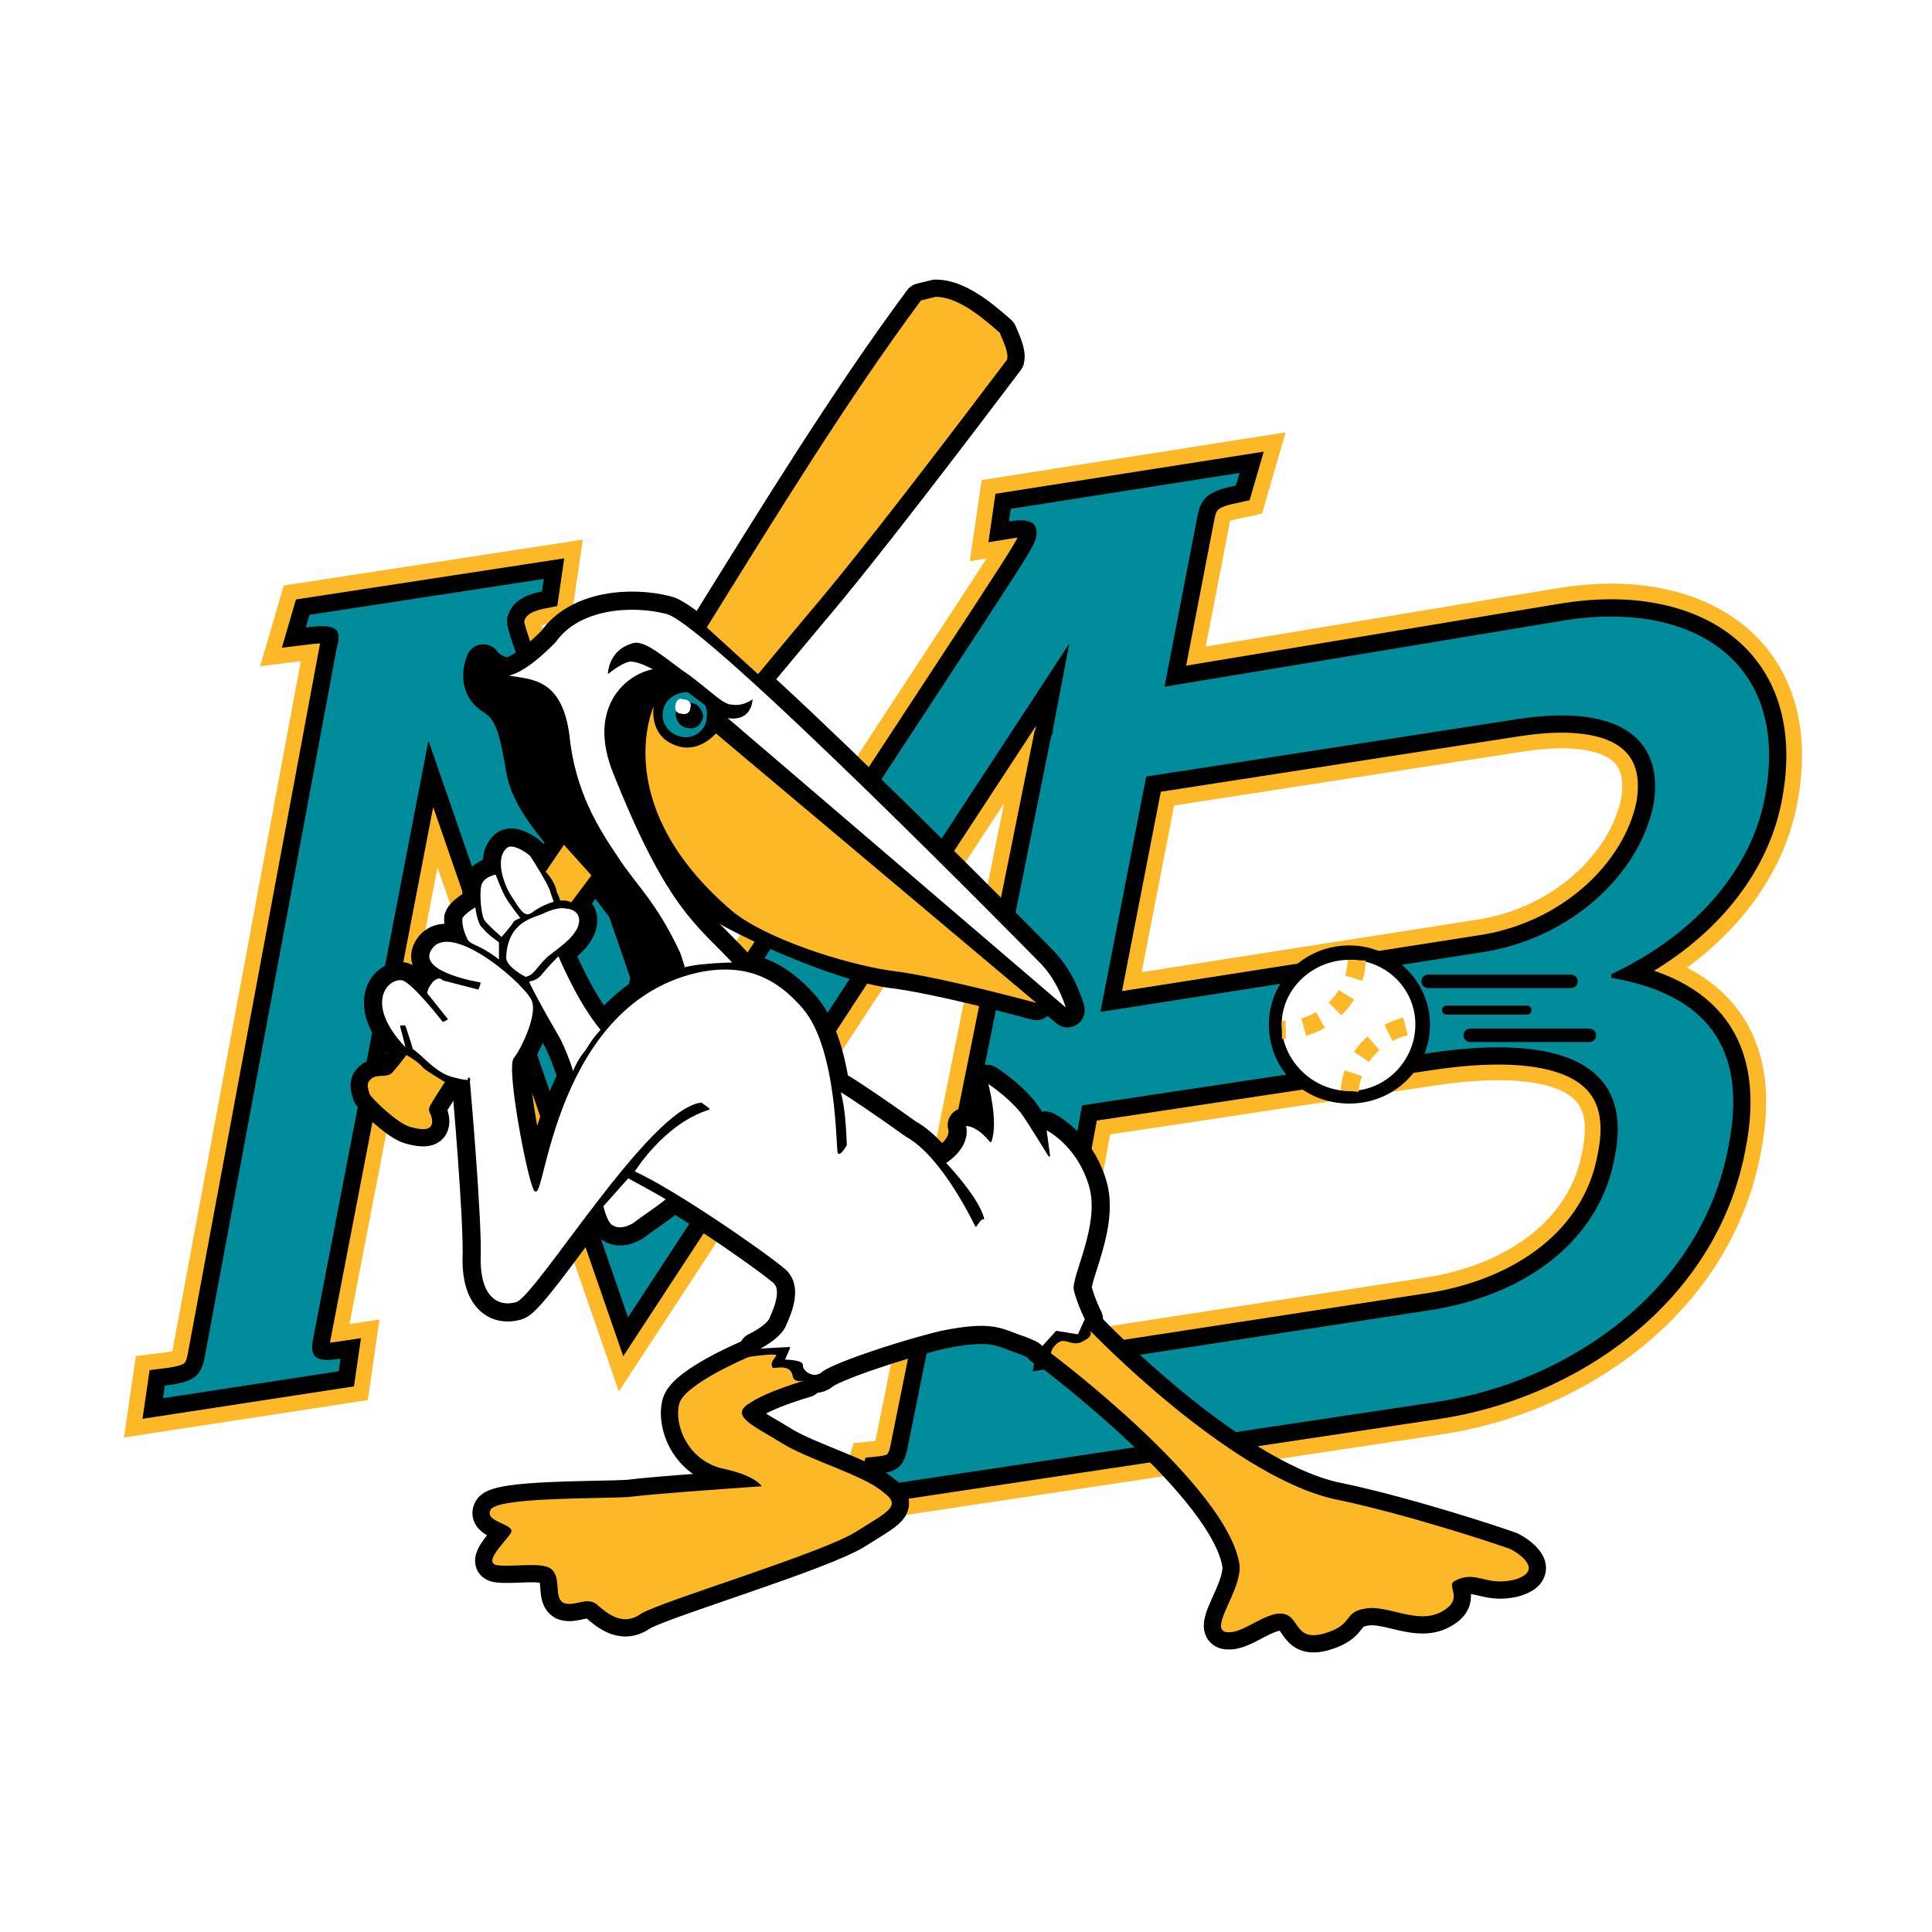
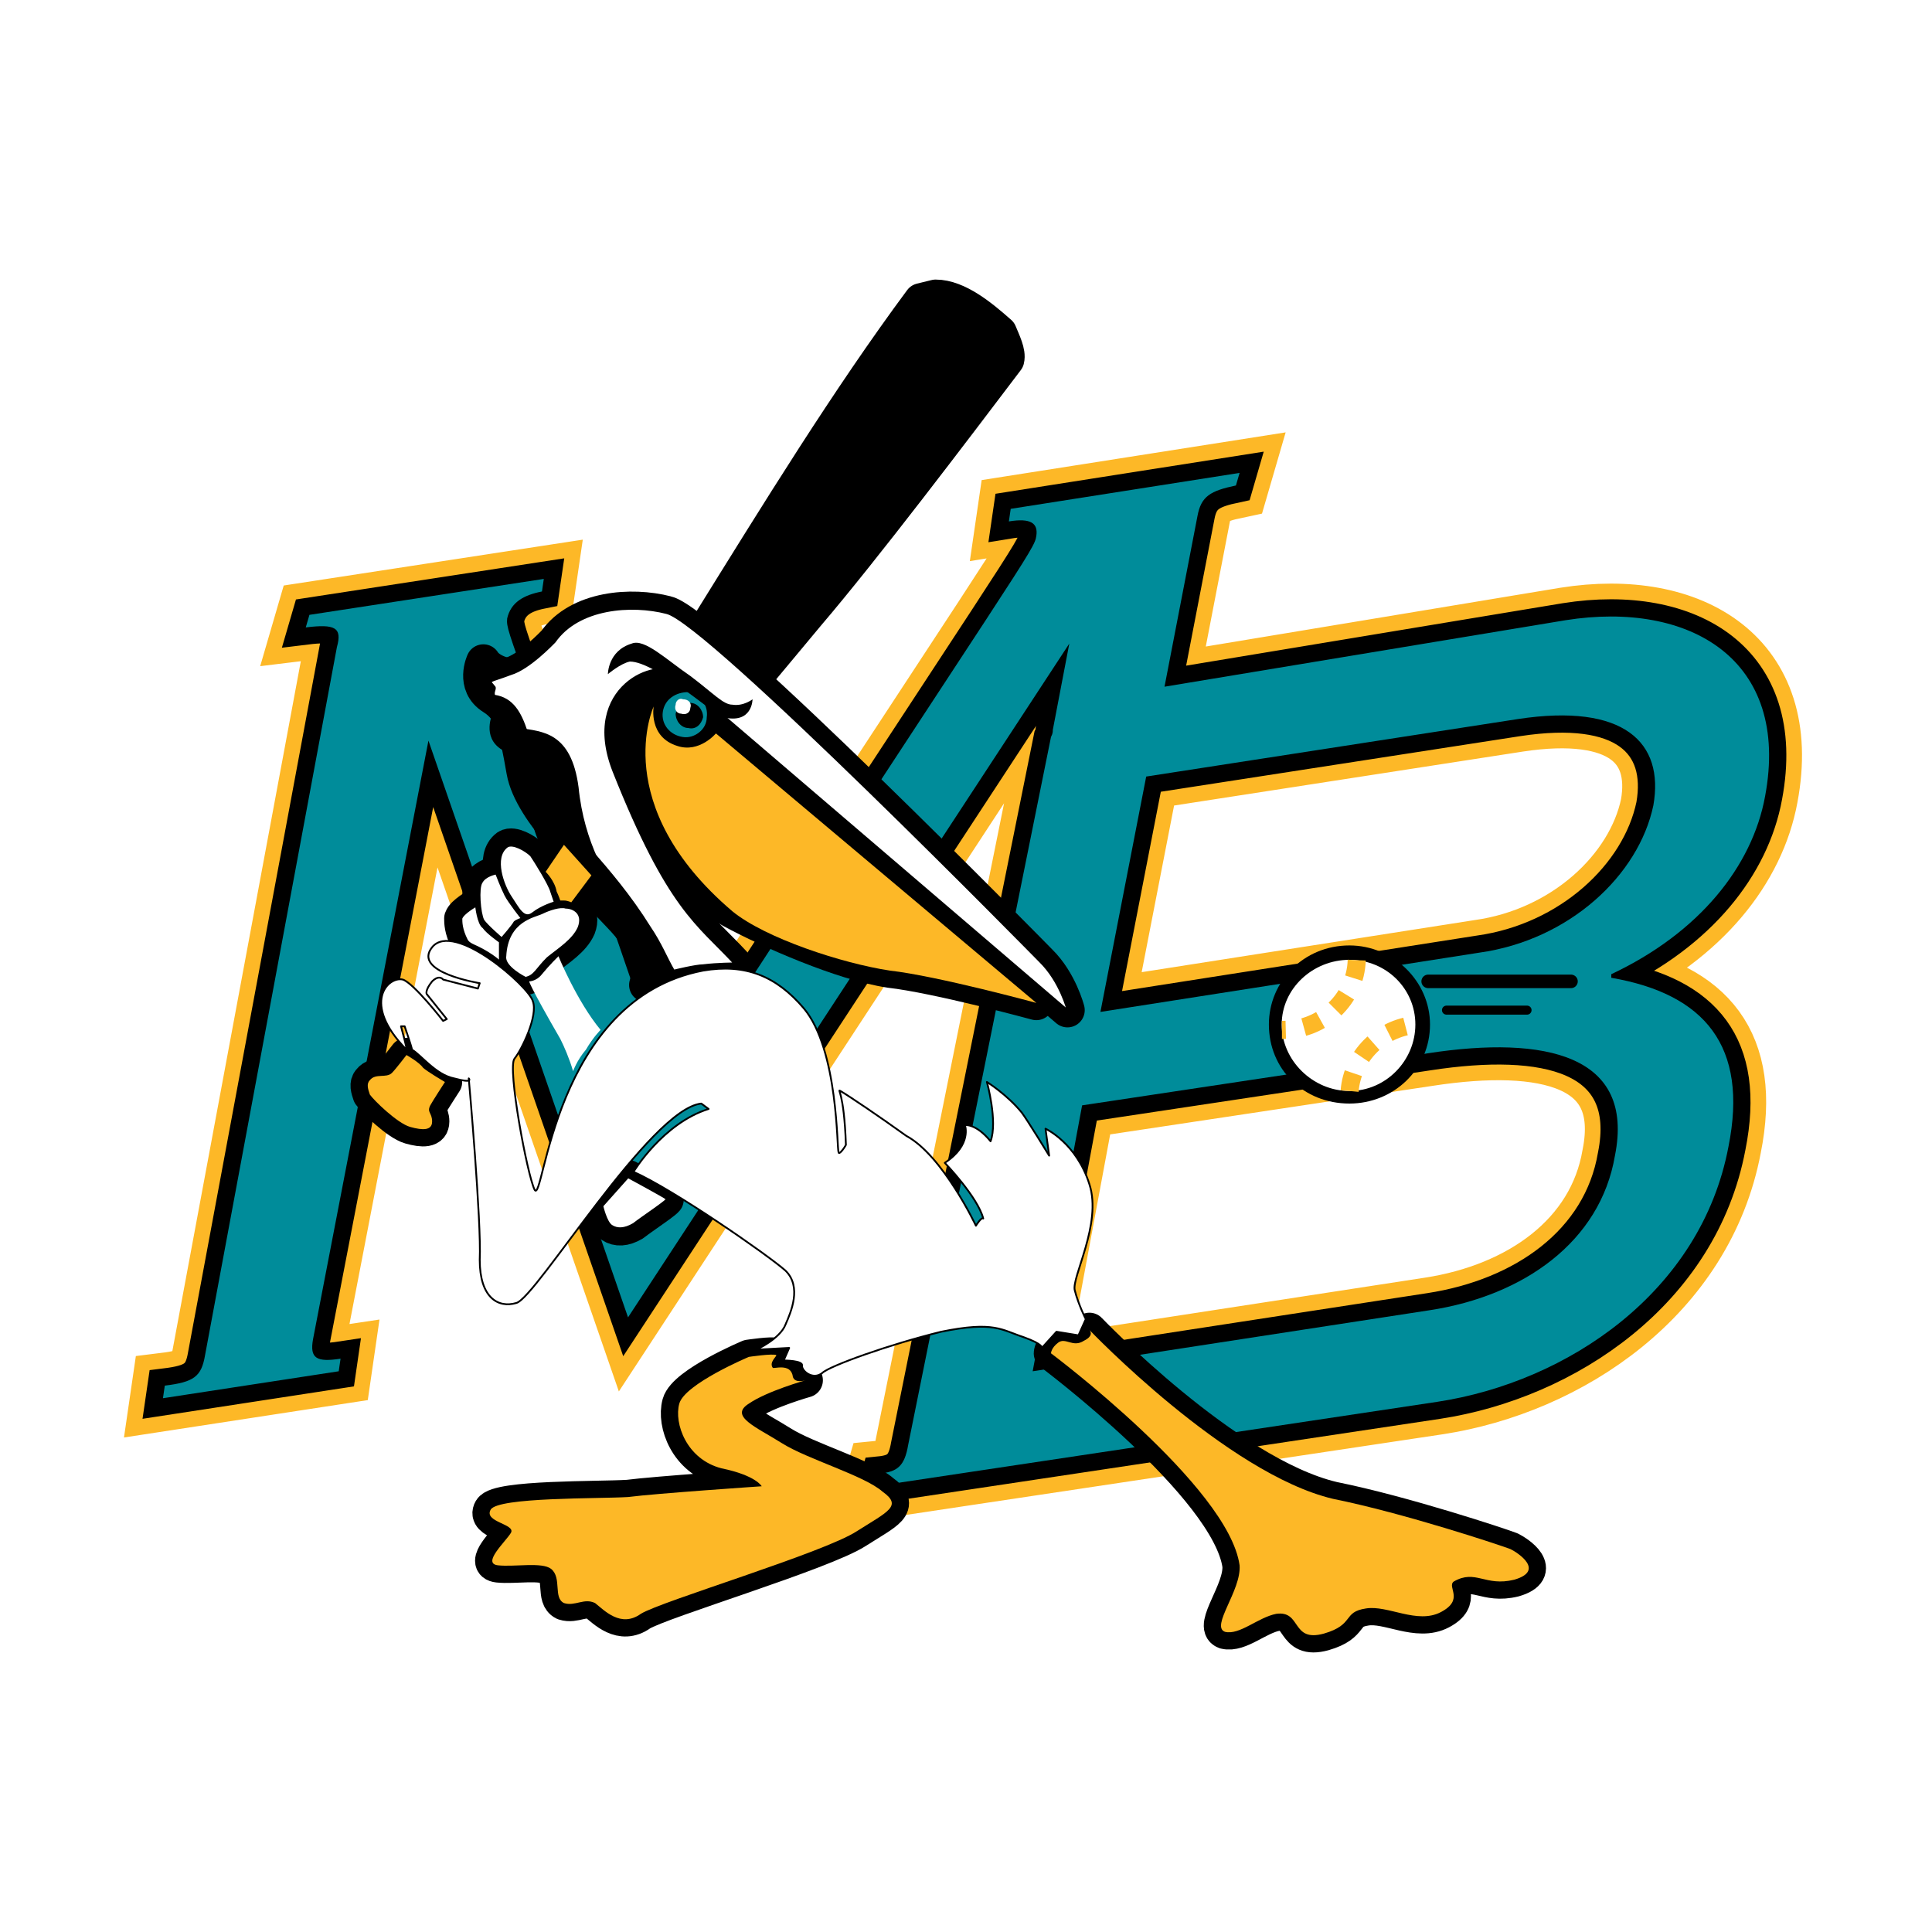
<svg xmlns="http://www.w3.org/2000/svg" version="1.0" id="Layer_1" x="0px" y="0px" width="192.756px" height="192.756px" viewBox="0 0 192.756 192.756" enable-background="new 0 0 192.756 192.756" xml:space="preserve">
  <g>
    <polygon fill-rule="evenodd" clip-rule="evenodd" fill="#FFFFFF" points="0,0 192.756,0 192.756,192.756 0,192.756 0,0  " />
    <path fill-rule="evenodd" clip-rule="evenodd" fill="#FDB827" stroke="#FDB827" stroke-width="6.565" stroke-miterlimit="2.613" d="   M107.963,110.281l-4.932,26.531l39.641-6.096c9.317-1.434,16.989-6.812,18.451-15.416c2.01-10.039-6.941-12.01-18.633-10.219   L107.963,110.281L107.963,110.281z M114.357,77.477l-4.567,23.482l37.814-5.915c8.952-1.255,15.894-7.708,17.354-14.7   c1.097-6.274-2.923-10.218-13.518-8.604L114.357,77.477L114.357,77.477z M33.795,136.812l-17.537,2.689l0.183-1.256   c2.923-0.359,3.653-0.896,4.019-3.047L33.612,64.57c0.548-1.972-0.183-2.331-3.106-1.972l0.366-1.254l23.383-3.585l-0.183,1.254   c-1.827,0.359-3.105,1.076-3.471,2.689c-0.183,1.614,0.914,2.331,16.441,48.043c35.257-54.138,36.17-54.854,36.354-56.289   c0.183-1.255-0.549-1.792-2.74-1.434l0.183-1.255l22.835-3.585l-0.365,1.254c-2.558,0.538-3.472,1.076-3.836,3.048l-3.289,17.03   l40.007-6.633c12.423-1.972,22.47,3.944,19.913,17.568c-1.279,6.991-6.577,13.624-15.346,17.747v0.359   c9.316,1.613,13.701,6.811,11.691,16.85c-2.74,14.52-16.075,23.482-29.046,25.455l-56.083,8.426l0.366-1.256   c1.827-0.178,2.557-0.717,2.923-2.867l14.249-70.629c0.183-0.358,0.183-0.538,0.183-0.717l1.645-8.604l-44.026,67.222   L42.746,73.892l-11.509,59.694c-0.365,1.971,0.365,2.33,2.74,1.971L33.795,136.812L33.795,136.812z" />
    <path fill-rule="evenodd" clip-rule="evenodd" stroke="#000000" stroke-width="3.441" stroke-miterlimit="2.613" d="   M107.963,110.281l-4.932,26.531l39.641-6.096c9.317-1.434,16.989-6.812,18.451-15.416c2.01-10.039-6.941-12.01-18.633-10.219   L107.963,110.281L107.963,110.281z M114.357,77.477l-4.567,23.482l37.814-5.915c8.952-1.255,15.894-7.708,17.354-14.699   c1.097-6.274-2.923-10.218-13.518-8.605L114.357,77.477L114.357,77.477z M33.795,136.812l-17.537,2.689l0.183-1.256   c2.923-0.359,3.653-0.896,4.019-3.047L33.612,64.57c0.548-1.972-0.183-2.331-3.106-1.972l0.366-1.254l23.383-3.585l-0.183,1.254   c-1.827,0.359-3.105,1.076-3.471,2.689c-0.183,1.614,0.914,2.331,16.441,48.043c35.257-54.138,36.17-54.854,36.354-56.289   c0.183-1.255-0.549-1.792-2.74-1.434l0.183-1.255l22.835-3.585l-0.365,1.255c-2.558,0.538-3.472,1.076-3.836,3.047l-3.289,17.03   l40.007-6.633c12.423-1.972,22.47,3.944,19.912,17.567c-1.278,6.991-6.576,13.624-15.345,17.747v0.359   c9.316,1.613,13.701,6.811,11.691,16.85c-2.74,14.52-16.075,23.482-29.046,25.455l-56.083,8.426l0.366-1.256   c1.827-0.178,2.557-0.717,2.922-2.867l14.249-70.629c0.183-0.358,0.183-0.538,0.183-0.717l1.645-8.605l-44.026,67.223   L42.746,73.892l-11.509,59.694c-0.365,1.971,0.365,2.33,2.74,1.971L33.795,136.812L33.795,136.812z" />
    <path fill-rule="evenodd" clip-rule="evenodd" fill="#008C9A" d="M107.963,110.281l-4.932,26.531l39.641-6.096   c9.317-1.434,16.989-6.812,18.451-15.416c2.01-10.039-6.941-12.01-18.633-10.219L107.963,110.281L107.963,110.281z M114.357,77.477   l-4.567,23.482l37.814-5.915c8.952-1.255,15.894-7.708,17.354-14.699c1.097-6.274-2.923-10.218-13.518-8.605L114.357,77.477   L114.357,77.477z M33.795,136.812l-17.537,2.689l0.183-1.256c2.923-0.359,3.653-0.896,4.019-3.047L33.612,64.57   c0.548-1.972-0.183-2.331-3.106-1.972l0.366-1.254l23.383-3.585l-0.183,1.254c-1.827,0.359-3.105,1.076-3.471,2.689   c-0.183,1.614,0.914,2.331,16.441,48.043c35.257-54.138,36.17-54.854,36.354-56.289c0.183-1.255-0.549-1.792-2.74-1.434   l0.183-1.255l22.835-3.585l-0.365,1.254c-2.558,0.538-3.472,1.076-3.836,3.047l-3.289,17.03l40.007-6.633   c12.423-1.972,22.47,3.944,19.912,17.568c-1.278,6.991-6.576,13.624-15.345,17.747v0.359c9.316,1.613,13.701,6.811,11.691,16.85   c-2.74,14.52-16.075,23.482-29.046,25.455l-56.083,8.426l0.366-1.256c1.827-0.178,2.557-0.717,2.922-2.867l14.249-70.629   c0.183-0.358,0.183-0.538,0.183-0.717l1.645-8.605l-44.026,67.223L42.746,73.892l-11.509,59.694   c-0.365,1.971,0.365,2.33,2.74,1.971L33.795,136.812L33.795,136.812z" />
-     <path fill-rule="evenodd" clip-rule="evenodd" stroke="#000000" stroke-width="3.441" stroke-linecap="round" stroke-linejoin="round" stroke-miterlimit="2.613" d="   M57.178,106.875c-0.365-1.254-0.913-2.51-1.279-3.227c-3.105-5.377-3.105-5.736-3.105-5.736s0.731,0,1.279-0.717   c0.731-0.896,1.645-1.792,1.645-1.792s1.827,4.482,4.202,7.349c0,0-0.731,0.717-1.462,1.973   C57.543,105.799,57.178,106.875,57.178,106.875L57.178,106.875z" />
    <path fill-rule="evenodd" clip-rule="evenodd" stroke="#000000" stroke-width="3.441" stroke-linecap="round" stroke-linejoin="round" stroke-miterlimit="2.613" d="   M67.226,96.836c-0.731-1.254-1.279-2.688-2.375-4.302c-4.019-6.453-8.403-9.68-10.047-13.444c-2.375-3.944-1.827-9.143-5.48-9.68   c-0.183-0.358,0.183-0.717,0-0.896c-0.548-0.717-0.73-0.359,1.644-1.255c1.827-0.538,4.202-3.048,4.384-3.227   c2.375-3.406,7.673-3.765,11.144-2.868c4.019,0.896,37.267,34.776,37.267,34.776c2.009,1.972,2.74,4.841,2.74,4.841L72.158,71.382   c0,0-2.01-1.972-4.567-4.123c-2.01-1.793-9.683,1.255-6.394,9.68c5.48,13.803,8.403,15.238,12.057,19.181c0,0-1.644,0-3.105,0.179   C69.417,96.299,67.226,96.836,67.226,96.836L67.226,96.836z" />
    <path fill-rule="evenodd" clip-rule="evenodd" stroke="#000000" stroke-width="3.441" stroke-linecap="round" stroke-linejoin="round" stroke-miterlimit="2.613" d="   M71.427,73.174l31.97,26.888c0,0-9.865-2.688-14.615-3.226c-4.749-0.717-12.057-3.943-15.71-5.915   c-19.364-10.756-9.865-24.38-9.865-24.38s1.461,6.991,4.384,7.887C69.783,75.146,71.427,73.174,71.427,73.174L71.427,73.174z" />
    <path fill-rule="evenodd" clip-rule="evenodd" stroke="#000000" stroke-width="3.441" stroke-linecap="round" stroke-linejoin="round" stroke-miterlimit="2.613" d="   M64.485,98.271c0.73-2.332,0.365-3.765-0.73-5.558c0-0.18-1.645-2.331-3.289-4.481c-1.644-1.972-7.49-7.171-8.221-11.294   c-0.73-4.123-1.096-6.095-3.105-7.35s-0.914-3.585-0.914-3.585s0.548,1.075,2.74,1.434c2.192,0.358,5.115,0.358,5.846,5.916   c0.548,5.557,2.923,9.322,4.75,12.01c1.827,2.869,3.836,4.481,6.211,9.501c0.183,0.358,0.366,1.075,0.548,1.613   c0,0-1.461,0.538-1.827,0.717C65.947,97.375,64.485,98.271,64.485,98.271L64.485,98.271z" />
    <path fill-rule="evenodd" clip-rule="evenodd" stroke="#000000" stroke-width="3.441" stroke-linecap="round" stroke-linejoin="round" stroke-miterlimit="2.613" d="   M108.693,132.689c0,0,13.701,14.34,24.297,16.85c7.125,1.436,16.807,4.662,17.72,5.02c0.731,0.359,3.472,2.152,0.365,3.047   c-2.923,0.719-3.836-1.074-6.028,0.18c-0.73,0.539,1.097,1.793-1.278,3.047c-2.375,1.256-5.298-0.717-7.49-0.357   c-2.374,0.357-1.096,1.613-4.202,2.51c-3.287,0.896-2.191-2.33-4.749-1.973c-1.826,0.359-3.653,2.152-5.115,1.793   c-1.461-0.537,1.645-4.123,1.462-6.633c-1.097-7.887-18.816-21.152-18.816-21.152s0-0.537,0.73-1.076   c0.73-0.537,1.462,0.539,2.558-0.18C109.242,133.227,108.693,132.689,108.693,132.689L108.693,132.689z" />
    <path fill-rule="evenodd" clip-rule="evenodd" stroke="#000000" stroke-width="3.441" stroke-linecap="round" stroke-linejoin="round" stroke-miterlimit="2.613" d="   M74.715,135.377c0,0-6.394,2.689-6.942,4.662c-0.548,1.971,0.73,5.557,4.202,6.453c3.471,0.717,4.019,1.793,4.019,1.793   s-10.596,0.717-13.335,1.074c-2.923,0.18-12.971,0-13.702,1.256c-0.73,1.254,2.558,1.434,2.01,2.33   c-0.548,0.896-2.923,3.047-1.279,3.227c1.645,0.18,4.384-0.357,5.298,0.359c1.096,0.896,0.183,2.867,1.279,3.406   c1.096,0.357,2.009-0.539,3.105,0c0.914,0.717,2.558,2.51,4.567,1.074c2.01-1.254,18.268-6.094,21.557-8.246   c3.105-1.971,4.567-2.51,2.557-3.943c-1.827-1.613-7.49-3.227-10.047-4.84s-5.297-2.689-3.288-3.943   c1.827-1.256,5.663-2.33,5.663-2.33s-1.096,0.357-1.279-0.359c-0.183-1.434-2.009-0.717-2.009-0.896   c-0.366-0.537,0.365-1.076,0.365-1.254C77.09,135.02,74.715,135.377,74.715,135.377L74.715,135.377z" />
    <path fill-rule="evenodd" clip-rule="evenodd" stroke="#000000" stroke-width="3.441" stroke-linecap="round" stroke-linejoin="round" stroke-miterlimit="2.613" d="   M50.602,84.468c0.548-0.358,1.827,0.358,2.375,0.896c0.366,0.538,1.827,2.869,2.01,3.585c0.183,0.538,0.365,1.076,0.365,1.076   s-1.279,0.358-2.192,1.075c-0.914,0.717-1.461-0.538-2.192-1.613C50.236,88.412,49.14,85.543,50.602,84.468L50.602,84.468z" />
    <path fill-rule="evenodd" clip-rule="evenodd" stroke="#000000" stroke-width="3.441" stroke-linecap="round" stroke-linejoin="round" stroke-miterlimit="2.613" d="   M49.505,87.156c0,0-1.096,0.18-1.461,0.896c-0.365,0.538-0.183,3.047,0.183,3.765c0.366,0.538,1.827,1.792,1.827,1.792   s1.096-1.255,1.279-1.613c0.183-0.179,0.73-0.358,0.73-0.358s-1.279-1.613-1.644-2.33C50.053,88.591,49.505,87.156,49.505,87.156   L49.505,87.156z" />
    <path fill-rule="evenodd" clip-rule="evenodd" stroke="#000000" stroke-width="3.441" stroke-linecap="round" stroke-linejoin="round" stroke-miterlimit="2.613" d="   M47.496,90.383c0,0,0.183,1.793,0.73,2.151c0.366,0.538,1.644,1.435,1.644,1.435v1.971c0,0-0.73-0.717-2.192-1.434   c-0.365-0.179-0.914-0.358-1.096-0.717c-0.548-1.075-0.548-1.792-0.548-2.151C46.217,91.1,47.496,90.383,47.496,90.383   L47.496,90.383z" />
    <path fill-rule="evenodd" clip-rule="evenodd" d="M54.072,91.1c0.731-0.358,1.827-0.717,2.375-0.538   c0.73,0,1.827,0.538,1.279,1.972c-0.548,1.255-2.009,2.151-3.105,3.048c-1.096,1.076-1.279,1.793-2.192,1.973   c-0.183,0-2.192-1.077-2.009-2.152C50.602,91.817,53.342,91.459,54.072,91.1L54.072,91.1z" />
    <path fill="none" stroke="#000000" stroke-width="3.441" stroke-linecap="round" stroke-linejoin="round" stroke-miterlimit="2.613" d="   M54.072,91.1c0.731-0.358,1.827-0.717,2.375-0.538c0.73,0,1.827,0.538,1.279,1.972c-0.548,1.255-2.009,2.151-3.105,3.048   c-1.096,1.076-1.279,1.793-2.192,1.973c0,0-2.192-1.077-2.009-2.152C50.602,91.817,53.342,91.459,54.072,91.1L54.072,91.1z" />
-     <path fill-rule="evenodd" clip-rule="evenodd" stroke="#000000" stroke-width="3.441" stroke-linecap="round" stroke-linejoin="round" stroke-miterlimit="2.613" d="   M47.861,98.092c0,0-6.759-1.076-4.75-3.585c2.192-2.689,9.682,3.945,10.047,5.378c0.548,1.434-1.096,4.84-1.827,5.736   c-0.731,0.896,1.279,11.652,2.009,13.086c0.914,1.613,1.827-19.002,16.807-21.871c4.201-0.717,7.307,0.539,10.047,3.765   c3.471,4.123,3.288,14.162,3.471,14.34c0,0.359,0.548-0.357,0.731-0.717c-0.183-5.377-0.914-5.557-0.548-5.377   c0.914,0.537,3.837,2.51,6.577,4.48c3.654,1.973,6.942,8.963,6.942,8.963s0.548-0.895,0.731-0.717   c-0.548-2.15-3.837-5.557-3.837-5.557c2.741-1.793,2.01-3.764,2.01-3.764s1.096-0.18,2.558,1.613   c0.73-1.973-0.365-5.916-0.365-5.916s2.01,1.254,3.471,3.047c0.548,0.717,2.74,4.303,2.74,4.303l-0.365-2.689   c0,0,3.105,1.434,4.384,5.557c1.279,3.945-1.826,9.322-1.461,10.578c0.365,1.434,1.096,2.867,1.096,2.867l-0.73,1.613l-2.192-0.357   l-1.461,1.613c0,0,0.183-0.359-1.827-1.076c-2.191-0.717-2.923-1.613-8.221-0.537c-5.115,1.254-11.144,3.404-11.874,4.121   c-0.913,0.719-2.009-0.178-2.009-0.717c0.183-0.537-1.827-0.537-1.827-0.537l0.548-1.254l-3.289,0.178c0,0,2.375-1.074,2.923-2.51   c0.548-1.254,1.644-3.764,0-5.377c-1.827-1.613-11.144-8.066-15.163-9.859c0,0,2.923-4.84,7.49-6.273l-0.73-0.539   c-5.115,0.539-16.441,19.361-18.451,19.898c-1.827,0.537-3.654-0.537-3.654-4.303c0.183-3.764-1.096-18.105-1.096-18.105   s0.548,0.539-1.461,0c-1.827-0.357-3.288-2.33-4.202-2.867c0-0.18-0.73-2.33-0.73-2.33h-0.366c0,0,0.731,2.688,0.548,2.33   c-4.567-4.662-1.826-7.35-0.365-6.992c1.096,0.359,4.019,4.123,4.019,4.123l0.365-0.18l-2.009-2.508c0,0-0.183-0.359,0.548-1.256   c0.73-0.717,1.096-0.18,1.096-0.18l3.471,0.896L47.861,98.092L47.861,98.092z" />
    <path fill-rule="evenodd" clip-rule="evenodd" stroke="#000000" stroke-width="3.441" stroke-linecap="round" stroke-linejoin="round" stroke-miterlimit="2.613" d="   M66.129,71.023c0.183-1.255,1.279-1.972,2.558-1.972c1.096,0.179,2.009,1.255,1.827,2.51c0,1.255-1.279,2.151-2.375,1.972   C66.86,73.354,65.947,72.278,66.129,71.023L66.129,71.023z" />
    <path fill-rule="evenodd" clip-rule="evenodd" stroke="#000000" stroke-width="3.441" stroke-linecap="round" stroke-linejoin="round" stroke-miterlimit="2.613" d="   M63.024,64.211c1.279-0.538,3.471,1.614,5.846,3.227c2.375,1.792,3.289,2.868,4.202,2.868c1.096,0.179,2.009-0.538,2.009-0.538   s0,2.51-2.922,1.793c-1.096-0.358-6.76-5.557-9.317-5.557c-0.913,0.179-2.192,1.255-2.192,1.255S60.649,64.928,63.024,64.211   L63.024,64.211z" />
    <path fill-rule="evenodd" clip-rule="evenodd" stroke="#000000" stroke-width="3.441" stroke-linecap="round" stroke-linejoin="round" stroke-miterlimit="2.613" d="   M67.408,71.203c0.183-0.717,0.731-1.255,1.461-1.076c0.73,0,1.279,0.717,1.279,1.434c-0.183,0.717-0.731,1.255-1.461,1.075   C67.956,72.636,67.408,71.919,67.408,71.203L67.408,71.203z" />
    <path fill-rule="evenodd" clip-rule="evenodd" stroke="#000000" stroke-width="3.441" stroke-linecap="round" stroke-linejoin="round" stroke-miterlimit="2.613" d="   M67.408,70.306c0-0.359,0.365-0.717,0.731-0.538c0.548,0,0.913,0.359,0.73,0.896c0,0.358-0.366,0.717-0.914,0.538   C67.591,71.203,67.226,70.844,67.408,70.306L67.408,70.306z" />
    <path fill-rule="evenodd" clip-rule="evenodd" stroke="#000000" stroke-width="3.441" stroke-linecap="round" stroke-linejoin="round" stroke-miterlimit="2.613" d="   M75.629,67.259l4.932-5.916c5.663-6.633,14.615-18.464,19.913-25.456c0.183-0.717-0.366-1.792-0.731-2.689   c-1.826-1.613-4.201-3.585-6.394-3.585l-1.461,0.358c-7.307,9.859-14.249,21.153-21.374,32.625L75.629,67.259L75.629,67.259z" />
    <path fill-rule="evenodd" clip-rule="evenodd" stroke="#000000" stroke-width="3.441" stroke-linecap="round" stroke-linejoin="round" stroke-miterlimit="2.613" d="   M56.265,84.289l2.74,3.047l-2.009,2.689c0,0-0.365-0.18-0.73-0.18c-0.366,0-0.366,0-0.366,0s-0.182-0.537-0.365-0.896   c-0.183-1.076-1.096-1.972-1.096-1.972L56.265,84.289L56.265,84.289z" />
    <path fill-rule="evenodd" clip-rule="evenodd" stroke="#000000" stroke-width="3.441" stroke-linecap="round" stroke-linejoin="round" stroke-miterlimit="2.613" d="   M40.554,105.262c0,0-1.096,1.434-1.461,1.793c-0.548,0.537-1.645,0-2.192,0.717c-0.365,0.359-0.183,0.896,0,1.434   c0.366,0.539,2.74,2.869,4.019,3.227c1.279,0.359,2.192,0.359,2.192-0.537s-0.548-0.896-0.183-1.613   c0.183-0.357,1.461-2.33,1.461-2.33s-1.827-1.076-2.192-1.434C41.833,105.979,40.554,105.262,40.554,105.262L40.554,105.262z" />
    <path fill-rule="evenodd" clip-rule="evenodd" stroke="#000000" stroke-width="3.441" stroke-linecap="round" stroke-linejoin="round" stroke-miterlimit="2.613" d="   M66.495,119.604c-0.183-0.18-3.836-2.152-3.836-2.152l-2.558,2.869c0,0,0.366,1.613,0.914,1.971   c0.548,0.359,1.279,0.359,2.192-0.178C64.12,121.396,66.86,119.604,66.495,119.604L66.495,119.604z" />
    <path fill-rule="evenodd" clip-rule="evenodd" fill="#FFFFFF" d="M127.145,102.215c0-3.943,3.288-7.171,7.49-7.171   c4.019,0,7.307,3.228,7.307,7.171s-3.288,7.17-7.307,7.17C130.433,109.385,127.145,106.158,127.145,102.215L127.145,102.215z" />
    <path fill-rule="evenodd" clip-rule="evenodd" d="M127.875,102.215c0-3.586,3.105-6.454,6.76-6.454   c3.653,0,6.576,2.868,6.576,6.454c0,3.584-2.923,6.633-6.576,6.633C130.98,108.848,127.875,105.799,127.875,102.215   L127.875,102.215z M134.635,110.102c4.384,0,8.037-3.406,8.037-7.887c0-4.303-3.653-7.888-8.037-7.888   c-4.567,0-8.038,3.585-8.038,7.888C126.597,106.695,130.067,110.102,134.635,110.102L134.635,110.102z" />
    <path fill="none" stroke="#FDB827" stroke-width="1.802" stroke-miterlimit="2.613" stroke-dasharray="1.82,1.82" d="   M135.36,95.801c-0.119,3.844-3.358,6.951-7.303,6.951c-0.044,0-0.1,0-0.159,0 M134.653,108.848   c0.265-3.457,3.058-6.252,6.557-6.598" />
    <line fill="none" stroke="#000000" stroke-width="1.351" stroke-linecap="round" stroke-linejoin="round" stroke-miterlimit="2.613" x1="142.49" y1="97.912" x2="156.738" y2="97.912" />
    <line fill="none" stroke="#000000" stroke-width="0.901" stroke-linecap="round" stroke-linejoin="round" stroke-miterlimit="2.613" x1="144.316" y1="100.781" x2="152.354" y2="100.781" />
-     <line fill="none" stroke="#000000" stroke-width="1.351" stroke-linecap="round" stroke-linejoin="round" stroke-miterlimit="2.613" x1="146.691" y1="103.291" x2="158.565" y2="103.291" />
    <path fill-rule="evenodd" clip-rule="evenodd" fill="#FFFFFF" d="M57.178,106.875c-0.365-1.254-0.913-2.51-1.279-3.227   c-3.105-5.377-3.105-5.736-3.105-5.736s0.731,0,1.279-0.717c0.731-0.896,1.645-1.792,1.645-1.792s1.827,4.482,4.202,7.349   c0,0-0.731,0.717-1.462,1.973C57.543,105.799,57.178,106.875,57.178,106.875L57.178,106.875z" />
    <path fill-rule="evenodd" clip-rule="evenodd" fill="#FFFFFF" stroke="#000000" stroke-width="0.179" stroke-linecap="round" stroke-linejoin="round" stroke-miterlimit="2.613" d="   M67.226,96.836c-0.731-1.254-1.279-2.688-2.375-4.302c-4.019-6.453-8.403-9.68-10.047-13.444c-2.375-3.944-1.827-9.143-5.48-9.68   c-0.183-0.358,0.183-0.717,0-0.896c-0.548-0.717-0.73-0.359,1.644-1.255c1.827-0.538,4.202-3.048,4.384-3.227   c2.375-3.406,7.673-3.765,11.144-2.868c4.019,0.896,37.267,34.776,37.267,34.776c2.009,1.972,2.74,4.841,2.74,4.841L72.158,71.382   c0,0-2.009-1.972-4.567-4.123c-2.01-1.793-9.683,1.255-6.394,9.68c5.48,13.803,8.403,15.237,12.057,19.181c0,0-1.644,0-3.105,0.18   C69.417,96.299,67.226,96.836,67.226,96.836L67.226,96.836z" />
    <path fill-rule="evenodd" clip-rule="evenodd" fill="#FDB827" d="M71.427,73.174l31.97,26.888c0,0-9.865-2.688-14.615-3.226   c-4.749-0.717-12.422-3.226-15.71-5.915c-12.422-10.577-7.855-20.436-7.855-20.436s-0.548,3.047,2.375,3.943   C69.783,75.146,71.427,73.174,71.427,73.174L71.427,73.174z" />
-     <path fill-rule="evenodd" clip-rule="evenodd" d="M64.668,97.912c0.183-1.972,0.183-4.123-0.913-5.198c0,0-1.645-2.331-3.289-4.481   c-1.644-1.972-7.49-7.171-8.221-11.293c-0.73-4.123-1.096-6.095-3.105-7.35c-2.01-1.255-0.914-3.585-0.914-3.585   s0.548,1.075,2.74,1.434c2.192,0.358,5.115,0.358,5.846,5.916c0.548,5.557,2.923,9.322,4.75,12.01   c1.827,2.869,3.836,4.481,6.211,9.501c0.183,0.358,0.366,1.075,0.548,1.613c0,0-1.461,0.538-1.827,0.717   C65.947,97.375,64.668,97.912,64.668,97.912L64.668,97.912z" />
+     <path fill-rule="evenodd" clip-rule="evenodd" d="M64.668,97.912c0,0-1.645-2.331-3.289-4.481   c-1.644-1.972-7.49-7.171-8.221-11.293c-0.73-4.123-1.096-6.095-3.105-7.35c-2.01-1.255-0.914-3.585-0.914-3.585   s0.548,1.075,2.74,1.434c2.192,0.358,5.115,0.358,5.846,5.916c0.548,5.557,2.923,9.322,4.75,12.01   c1.827,2.869,3.836,4.481,6.211,9.501c0.183,0.358,0.366,1.075,0.548,1.613c0,0-1.461,0.538-1.827,0.717   C65.947,97.375,64.668,97.912,64.668,97.912L64.668,97.912z" />
    <path fill-rule="evenodd" clip-rule="evenodd" fill="#FDB827" d="M108.693,132.689c0,0,13.701,14.34,24.297,16.85   c7.125,1.436,16.807,4.662,17.72,5.02c0.731,0.359,3.472,2.152,0.365,3.049c-2.923,0.717-3.836-1.076-6.028,0.178   c-0.73,0.539,1.097,1.793-1.278,3.047c-2.375,1.256-5.298-0.717-7.49-0.357c-2.374,0.357-1.096,1.613-4.201,2.51   c-3.288,0.896-2.192-2.33-4.75-1.973c-1.826,0.359-3.653,2.152-5.115,1.793c-1.461-0.537,1.645-4.123,1.462-6.633   c-1.097-7.887-18.816-21.152-18.816-21.152s0-0.537,0.73-1.076c0.73-0.537,1.462,0.539,2.558-0.18   C109.242,133.227,108.693,132.689,108.693,132.689L108.693,132.689z" />
    <path fill-rule="evenodd" clip-rule="evenodd" fill="#FDB827" d="M74.715,135.377c0,0-6.394,2.689-6.942,4.662   c-0.548,1.971,0.73,5.557,4.202,6.453c3.471,0.717,4.019,1.793,4.019,1.793s-10.596,0.717-13.335,1.074   c-2.923,0.18-12.971,0-13.702,1.256c-0.73,1.254,2.558,1.434,2.01,2.33c-0.548,0.896-2.923,3.047-1.279,3.227   c1.645,0.18,4.384-0.357,5.298,0.359c1.096,0.896,0.183,2.867,1.279,3.406c1.096,0.357,2.009-0.539,3.105,0   c0.914,0.717,2.558,2.51,4.567,1.074c2.01-1.254,18.269-6.094,21.557-8.246c3.105-1.971,4.567-2.51,2.557-3.943   c-1.827-1.613-7.49-3.227-10.047-4.84s-5.297-2.689-3.288-3.943c1.827-1.256,5.663-2.33,5.663-2.33s-1.096,0.357-1.279-0.359   c-0.183-1.434-2.009-0.717-2.009-0.896c-0.366-0.537,0.365-1.076,0.365-1.254C77.09,135.02,74.715,135.377,74.715,135.377   L74.715,135.377z" />
    <path fill-rule="evenodd" clip-rule="evenodd" fill="#FFFFFF" stroke="#000000" stroke-width="0.179" stroke-linecap="round" stroke-linejoin="round" stroke-miterlimit="2.613" d="   M50.602,84.468c0.548-0.358,1.827,0.358,2.375,0.896c0.366,0.538,1.827,2.869,2.01,3.585c0.183,0.538,0.365,1.076,0.365,1.076   s-1.279,0.358-2.192,1.075c-0.914,0.717-1.461-0.538-2.192-1.613C50.236,88.412,49.14,85.543,50.602,84.468L50.602,84.468z" />
    <path fill-rule="evenodd" clip-rule="evenodd" fill="#FFFFFF" stroke="#000000" stroke-width="0.179" stroke-linecap="round" stroke-linejoin="round" stroke-miterlimit="2.613" d="   M49.505,87.156c0,0-1.096,0.18-1.461,0.896c-0.365,0.538-0.183,3.047,0.183,3.765c0.366,0.538,1.827,1.793,1.827,1.793   s1.096-1.255,1.279-1.614c0.182-0.179,0.73-0.358,0.73-0.358s-1.279-1.613-1.644-2.33C50.053,88.591,49.505,87.156,49.505,87.156   L49.505,87.156z" />
    <path fill-rule="evenodd" clip-rule="evenodd" fill="#FFFFFF" stroke="#000000" stroke-width="0.179" stroke-linecap="round" stroke-linejoin="round" stroke-miterlimit="2.613" d="   M47.496,90.383c0,0,0.183,1.793,0.73,2.151c0.366,0.538,1.644,1.435,1.644,1.435v1.971c0,0-0.73-0.717-2.192-1.434   c-0.365-0.179-0.914-0.358-1.096-0.717c-0.548-1.075-0.548-1.792-0.548-2.151C46.217,91.1,47.496,90.383,47.496,90.383   L47.496,90.383z" />
    <path fill-rule="evenodd" clip-rule="evenodd" fill="#FFFFFF" d="M54.072,91.1c0.731-0.358,1.827-0.717,2.375-0.538   c0.73,0,1.827,0.538,1.279,1.972c-0.548,1.255-2.009,2.151-3.105,3.048c-1.096,1.076-1.279,1.793-2.192,1.973   c-0.183,0-2.192-1.077-2.009-2.152C50.602,91.817,53.342,91.459,54.072,91.1L54.072,91.1z" />
    <path fill="none" stroke="#000000" stroke-width="0.179" stroke-linecap="round" stroke-linejoin="round" stroke-miterlimit="2.613" d="   M54.072,91.1c0.731-0.358,1.827-0.717,2.375-0.538c0.73,0,1.827,0.538,1.279,1.972c-0.548,1.255-2.009,2.151-3.105,3.048   c-1.096,1.076-1.279,1.793-2.192,1.973c0,0-2.192-1.077-2.009-2.152C50.602,91.817,53.342,91.459,54.072,91.1L54.072,91.1z" />
    <path fill-rule="evenodd" clip-rule="evenodd" fill="#FFFFFF" stroke="#000000" stroke-width="0.179" stroke-linecap="round" stroke-linejoin="round" stroke-miterlimit="2.613" d="   M47.861,98.092c0,0-6.759-1.076-4.75-3.585c2.192-2.689,9.682,3.945,10.047,5.378c0.548,1.434-1.096,4.84-1.827,5.736   c-0.731,0.896,1.279,11.652,2.009,13.086c0.914,1.613,1.827-19.002,16.807-21.871c4.201-0.717,7.307,0.539,10.047,3.765   c3.471,4.123,3.288,14.162,3.471,14.34c0,0.359,0.548-0.357,0.731-0.717c-0.183-5.377-0.914-5.557-0.548-5.377   c0.914,0.537,3.837,2.51,6.577,4.48c3.653,1.973,6.942,8.963,6.942,8.963s0.548-0.895,0.731-0.717   c-0.548-2.15-3.837-5.557-3.837-5.557c2.74-1.793,2.01-3.764,2.01-3.764s1.096-0.18,2.558,1.613   c0.73-1.973-0.365-5.916-0.365-5.916s2.01,1.254,3.471,3.047c0.548,0.717,2.74,4.303,2.74,4.303l-0.365-2.689   c0,0,3.105,1.434,4.384,5.557c1.279,3.945-1.826,9.322-1.461,10.578c0.365,1.434,1.096,2.867,1.096,2.867l-0.73,1.613l-2.192-0.357   l-1.461,1.613c0,0,0.183-0.359-1.827-1.076c-2.192-0.717-2.923-1.613-8.221-0.537c-5.115,1.254-11.144,3.404-11.874,4.123   c-0.913,0.717-2.009-0.18-2.009-0.719c0.183-0.537-1.827-0.537-1.827-0.537l0.548-1.254l-3.289,0.178c0,0,2.375-1.074,2.923-2.51   c0.548-1.254,1.644-3.764,0-5.377c-1.827-1.613-11.144-8.066-15.163-9.859c0,0,2.923-4.84,7.49-6.273l-0.73-0.539   c-5.115,0.539-16.441,19.361-18.451,19.898c-1.827,0.537-3.653-0.537-3.653-4.303c0.183-3.764-1.096-18.105-1.096-18.105   s0.548,0.539-1.461,0c-1.827-0.357-3.288-2.33-4.202-2.867c0-0.18-0.731-2.33-0.731-2.33h-0.365c0,0,0.731,2.688,0.548,2.33   c-4.567-4.662-1.827-7.35-0.365-6.992c1.096,0.359,4.019,4.123,4.019,4.123l0.365-0.18l-2.009-2.508c0,0-0.183-0.359,0.548-1.256   c0.73-0.717,1.096-0.18,1.096-0.18l3.471,0.896L47.861,98.092L47.861,98.092z" />
    <path fill-rule="evenodd" clip-rule="evenodd" fill="#008C9A" d="M66.129,71.023c0.183-1.255,1.279-1.972,2.558-1.972   c1.096,0.179,2.009,1.255,1.827,2.51c0,1.255-1.279,2.151-2.375,1.972C66.86,73.354,65.947,72.278,66.129,71.023L66.129,71.023z" />
    <path fill-rule="evenodd" clip-rule="evenodd" d="M63.024,64.211c1.279-0.538,3.471,1.614,5.846,3.227   c2.375,1.792,3.289,2.868,4.202,2.868c1.096,0.179,2.009-0.538,2.009-0.538s0,2.51-2.922,1.793   c-1.097-0.358-6.76-5.557-9.317-5.557c-0.913,0.179-2.192,1.255-2.192,1.255S60.649,64.928,63.024,64.211L63.024,64.211z" />
    <path fill-rule="evenodd" clip-rule="evenodd" d="M67.408,71.203c0.183-0.717,0.731-1.255,1.461-1.076   c0.73,0,1.279,0.717,1.279,1.434c-0.183,0.717-0.731,1.255-1.461,1.075C67.956,72.636,67.408,71.919,67.408,71.203L67.408,71.203z" />
    <path fill-rule="evenodd" clip-rule="evenodd" fill="#FFFFFF" d="M67.408,70.306c0-0.359,0.365-0.717,0.731-0.538   c0.548,0,0.913,0.359,0.73,0.896c0,0.358-0.366,0.717-0.914,0.538C67.591,71.203,67.226,70.844,67.408,70.306L67.408,70.306z" />
-     <path fill-rule="evenodd" clip-rule="evenodd" fill="#FDB827" d="M75.629,67.259l4.932-5.916   c5.663-6.633,14.615-18.464,19.913-25.455c0.183-0.717-0.366-1.793-0.731-2.689c-1.826-1.613-4.201-3.585-6.394-3.585l-1.461,0.358   c-7.307,9.859-14.249,21.153-21.374,32.625L75.629,67.259L75.629,67.259z" />
    <path fill-rule="evenodd" clip-rule="evenodd" fill="#FDB827" d="M56.265,84.289l2.74,3.047l-2.009,2.689c0,0-0.365-0.18-0.73-0.18   c-0.366,0-0.366,0-0.366,0s-0.182-0.537-0.365-0.896c-0.183-1.076-1.096-1.972-1.096-1.972L56.265,84.289L56.265,84.289z" />
    <path fill-rule="evenodd" clip-rule="evenodd" fill="#FDB827" d="M40.554,105.262c0,0-1.096,1.434-1.461,1.793   c-0.548,0.537-1.645,0-2.192,0.717c-0.365,0.359-0.183,0.896,0,1.434c0.366,0.539,2.74,2.869,4.019,3.227   c1.279,0.359,2.192,0.359,2.192-0.537s-0.548-0.896-0.183-1.613c0.183-0.357,1.461-2.33,1.461-2.33s-1.827-1.076-2.192-1.434   C41.833,105.979,40.554,105.262,40.554,105.262L40.554,105.262z" />
    <path fill-rule="evenodd" clip-rule="evenodd" fill="#FFFFFF" stroke="#000000" stroke-width="0.179" stroke-linecap="round" stroke-linejoin="round" stroke-miterlimit="2.613" d="   M66.495,119.604c-0.183-0.18-3.836-2.152-3.836-2.152l-2.558,2.869c0,0,0.366,1.613,0.914,1.971   c0.548,0.359,1.279,0.359,2.192-0.178C64.12,121.396,66.86,119.604,66.495,119.604L66.495,119.604z" />
  </g>
</svg>